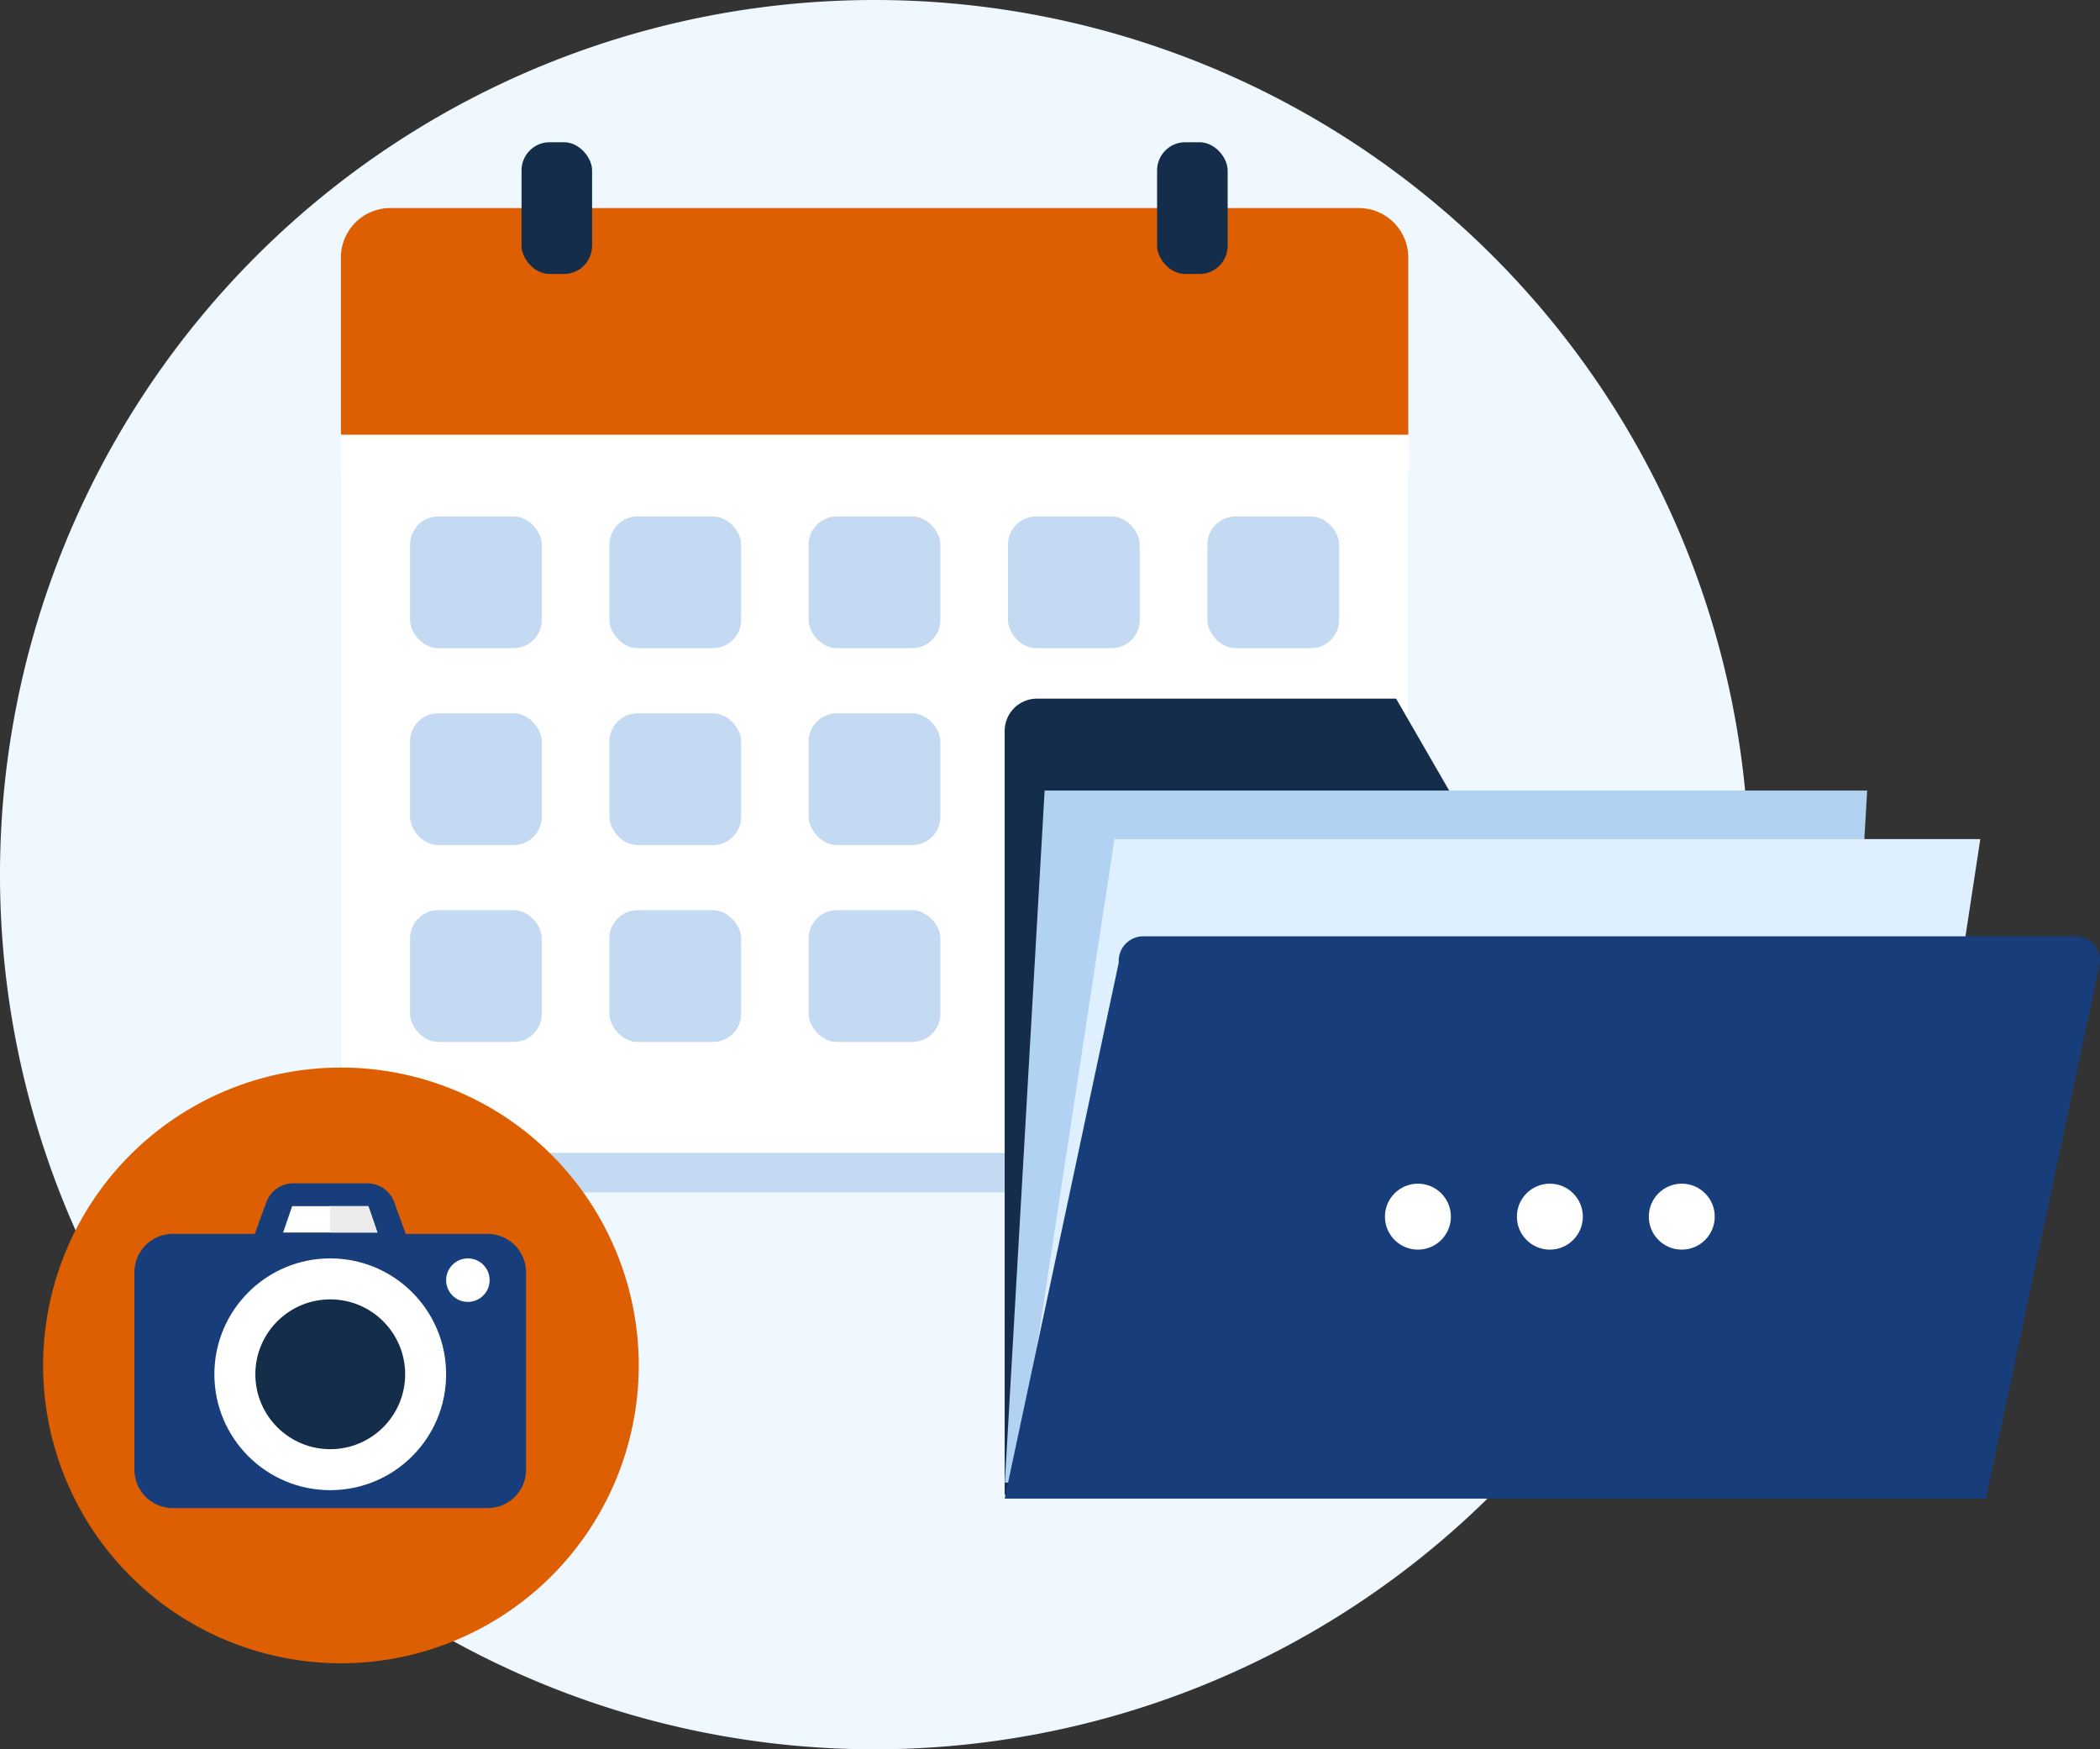
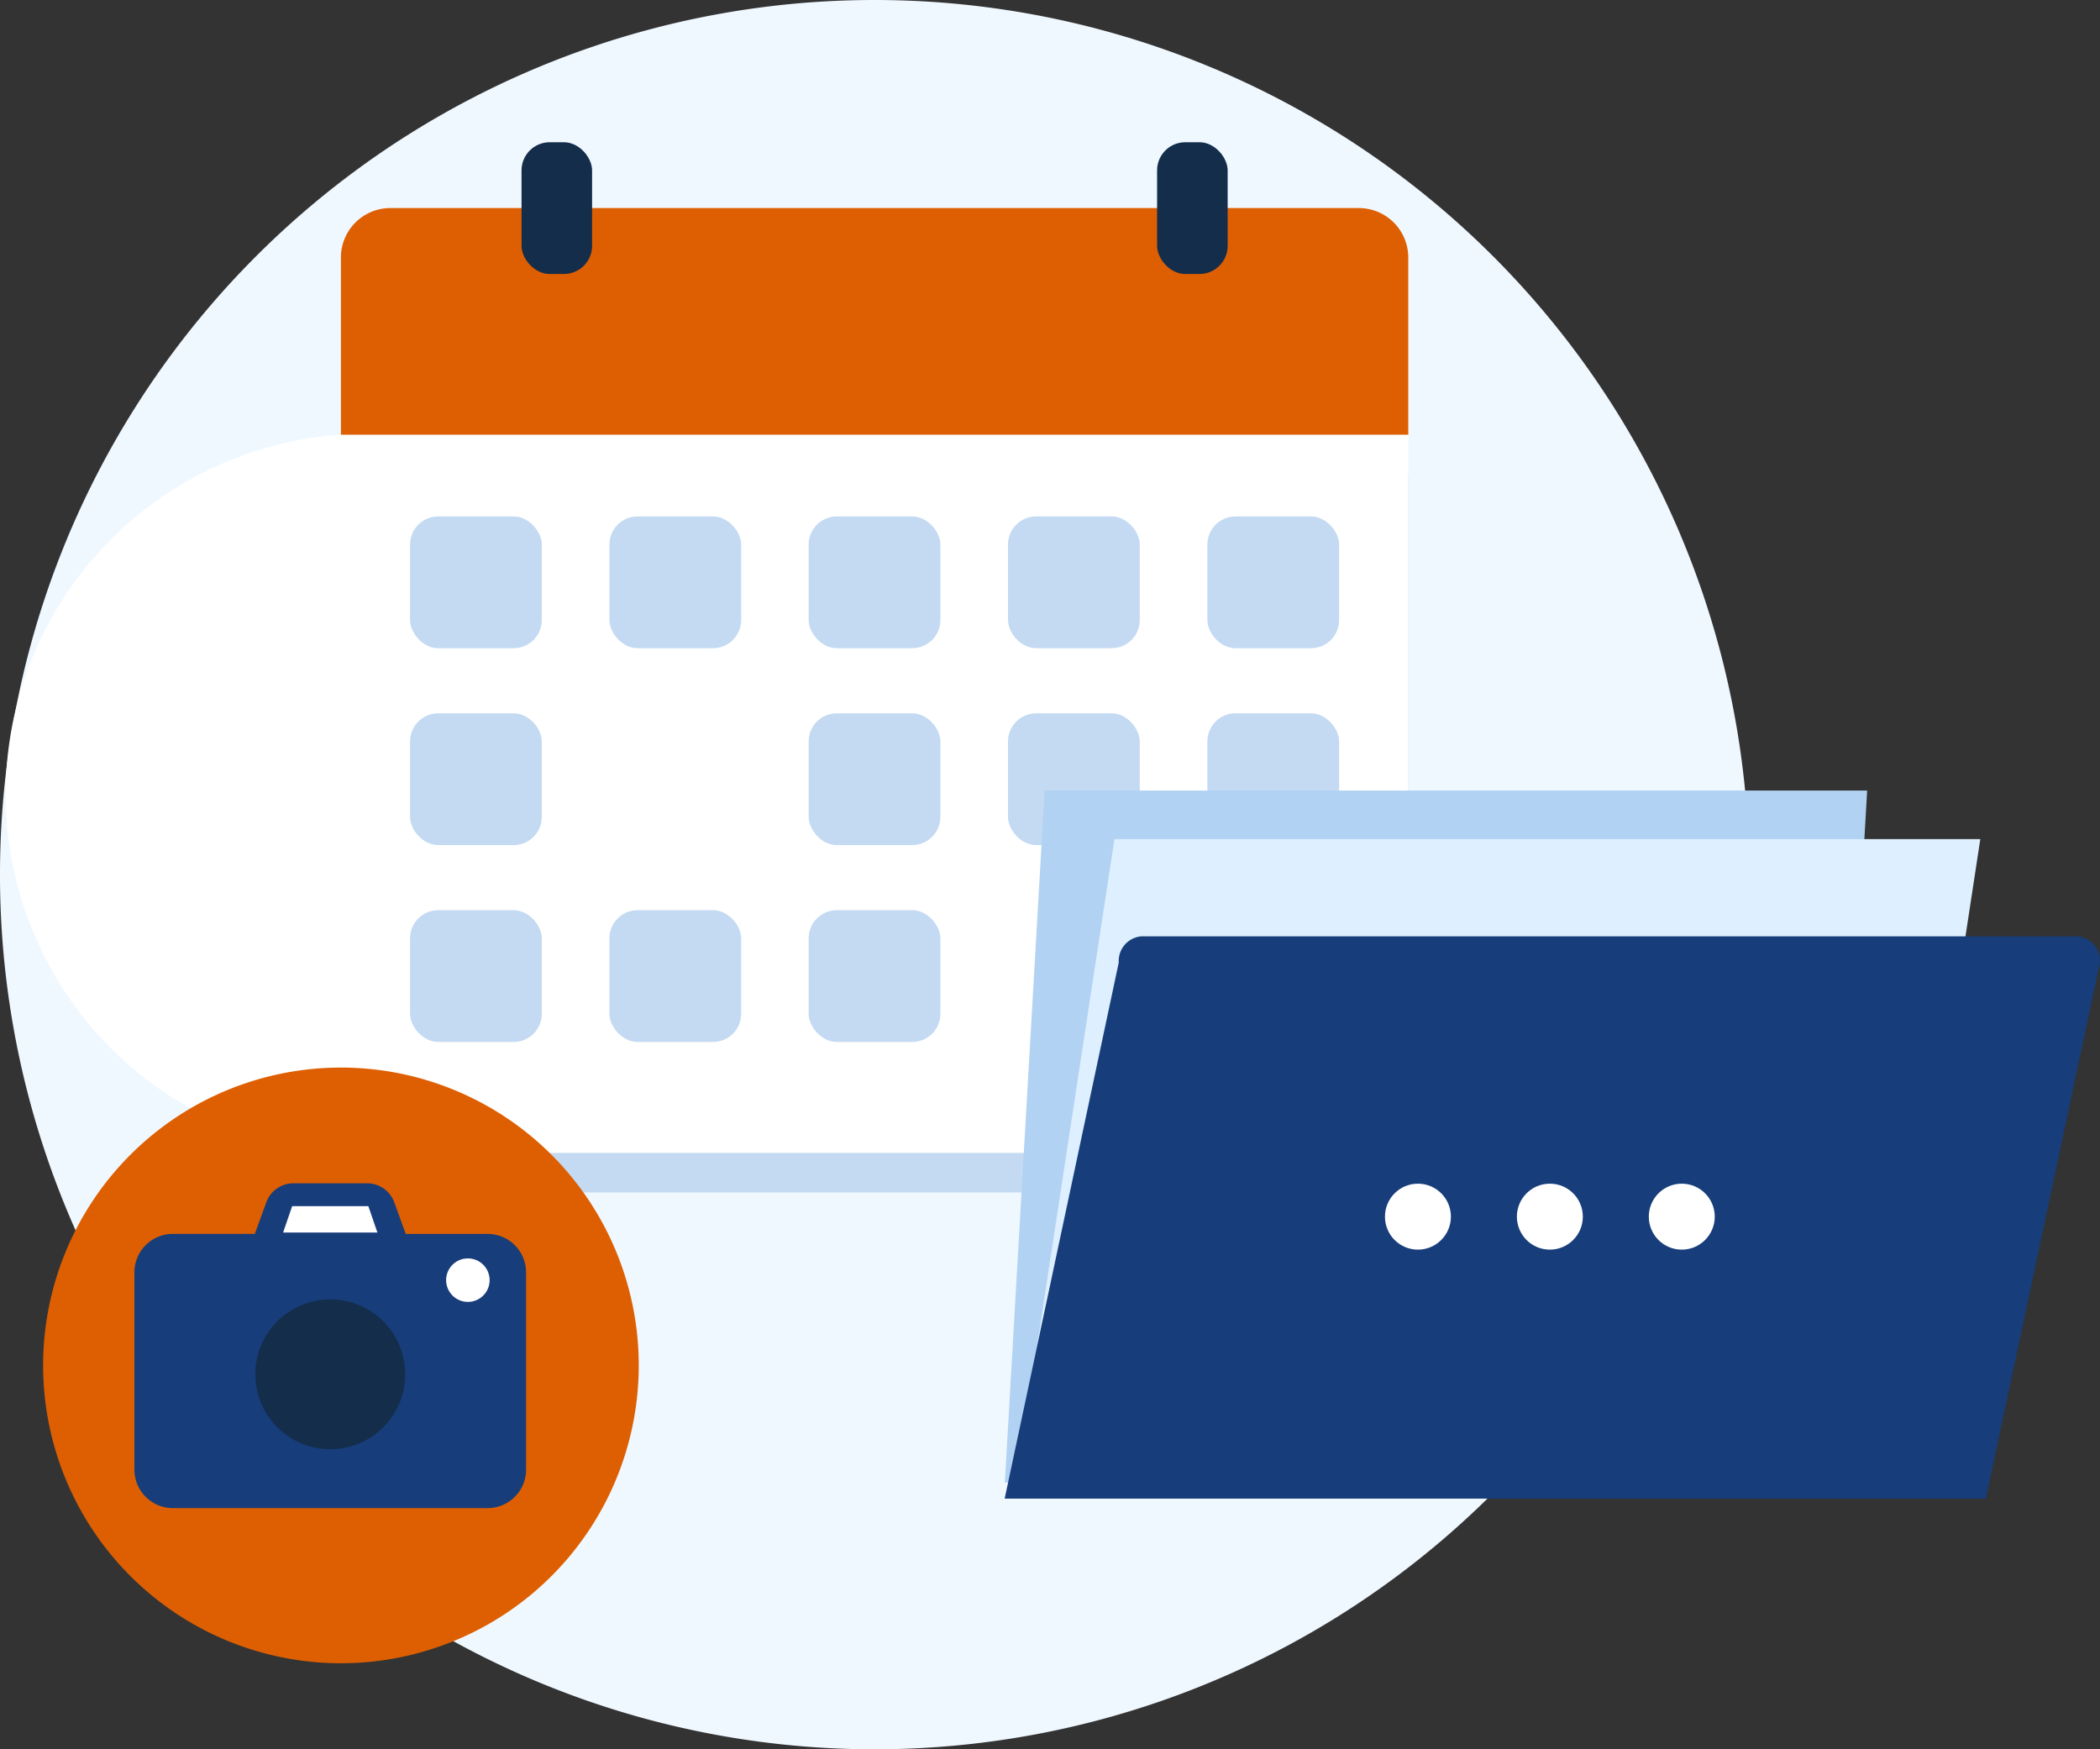
<svg xmlns="http://www.w3.org/2000/svg" width="155.127" height="129.211" viewBox="0 0 155.127 129.211">
  <rect x="0" y="0" width="155.127" height="129.211" fill="#333333" stroke="none" />
  <defs>
    <style>.a{fill:#f0f8ff;}.b{fill:#c3daf2;}.c{fill:#fff;}.d{fill:#de5f01;}.e{fill:#132d4b;}.f{fill:#173d7a;}.g{fill:#ebebeb;}.h{fill:#b1d2f2;}.i{fill:#deefff;}</style>
  </defs>
  <g transform="translate(-17472.586 563.893)">
    <g transform="translate(-23.024 -5.606)">
      <g transform="translate(17495.609 -558.287)">
        <path class="a" d="M64.606,0A64.606,64.606,0,1,1,0,64.606,64.606,64.606,0,0,1,64.606,0Z" transform="translate(0 0)" />
      </g>
      <g transform="translate(17520.793 -547.781)">
        <path class="b" d="M5,32.05V81.46A3.653,3.653,0,0,0,8.653,85.1H80.193a3.653,3.653,0,0,0,3.653-3.644V32.05Z" transform="translate(-5 -7.529)" />
-         <path class="c" d="M5,32.05V81.46A3.653,3.653,0,0,0,8.653,85.1H80.193a3.653,3.653,0,0,0,3.653-3.644V32.05Z" transform="translate(-5 -10.446)" />
+         <path class="c" d="M5,32.05A3.653,3.653,0,0,0,8.653,85.1H80.193a3.653,3.653,0,0,0,3.653-3.644V32.05Z" transform="translate(-5 -10.446)" />
        <path class="d" d="M83.846,16.593a3.653,3.653,0,0,0-3.653-3.653H8.653A3.653,3.653,0,0,0,5,16.593V29.682H83.846Z" transform="translate(-5 -8.078)" />
        <rect class="e" width="5.213" height="9.733" rx="2.08" transform="translate(60.291 0)" />
        <rect class="e" width="5.213" height="9.733" rx="2.08" transform="translate(13.342 0)" />
        <g transform="translate(5.107 27.64)">
          <rect class="b" width="9.733" height="9.733" rx="2.08" transform="translate(0 0)" />
          <rect class="b" width="9.733" height="9.733" rx="2.08" transform="translate(14.727 0)" />
          <rect class="b" width="9.733" height="9.733" rx="2.08" transform="translate(29.444 0)" />
          <rect class="b" width="9.733" height="9.733" rx="2.08" transform="translate(44.171 0)" />
          <rect class="b" width="9.733" height="9.733" rx="2.08" transform="translate(58.898 0)" />
          <rect class="b" width="9.733" height="9.733" rx="2.08" transform="translate(0 14.543)" />
-           <rect class="b" width="9.733" height="9.733" rx="2.08" transform="translate(14.727 14.543)" />
          <rect class="b" width="9.733" height="9.733" rx="2.08" transform="translate(29.444 14.543)" />
          <rect class="b" width="9.733" height="9.733" rx="2.08" transform="translate(44.171 14.543)" />
          <rect class="b" width="9.733" height="9.733" rx="2.08" transform="translate(58.898 14.543)" />
          <rect class="b" width="9.733" height="9.733" rx="2.08" transform="translate(0 29.085)" />
          <rect class="b" width="9.733" height="9.733" rx="2.08" transform="translate(14.727 29.085)" />
          <rect class="b" width="9.733" height="9.733" rx="2.08" transform="translate(29.444 29.085)" />
        </g>
      </g>
      <path class="d" d="M22,0A22,22,0,1,1,0,22,22,22,0,0,1,22,0Z" transform="translate(17498.795 -479.431)" />
      <g transform="translate(17505.539 -470.882)">
        <g transform="translate(0 0)">
          <g transform="translate(0)">
            <path class="f" d="M106.167,91.139h-6.047L99.268,88.8a2.132,2.132,0,0,0-2-1.4H91.819a2.132,2.132,0,0,0-2,1.4l-.851,2.336H82.917a2.842,2.842,0,0,0-2.842,2.842V108.55a2.842,2.842,0,0,0,2.842,2.842h23.249a2.842,2.842,0,0,0,2.842-2.842V93.981a2.843,2.843,0,0,0-2.843-2.842Z" transform="translate(-80.075 -87.401)" />
          </g>
          <g transform="translate(5.907 5.546)">
-             <ellipse class="c" cx="8.56" cy="8.56" rx="8.56" ry="8.56" />
-           </g>
+             </g>
          <g transform="translate(8.934 8.573)">
            <ellipse class="e" cx="5.533" cy="5.533" rx="5.533" ry="5.533" />
          </g>
          <g transform="translate(10.984 1.688)">
            <path class="c" d="M220.613,109.873h-6.966l.669-1.947h5.628Z" transform="translate(-213.647 -107.926)" />
          </g>
          <g transform="translate(14.454 1.688)">
-             <path class="g" d="M258.671,107.926h-2.827v1.947h3.5Z" transform="translate(-255.844 -107.926)" />
-           </g>
+             </g>
          <g transform="translate(23.026 5.546)">
            <ellipse class="c" cx="1.607" cy="1.607" rx="1.607" ry="1.607" />
          </g>
        </g>
      </g>
    </g>
    <g transform="translate(17546.801 -512.287)">
-       <path class="e" d="M2.386,3H28.915l4.59,7.952L52.019,28.991c1.318,0,13.327,7.97,13.327,9.287L75.331,30.3c0,1.318-5.932,15.787-7.249,15.787C68.081,46.089,0,63.084,0,61.766V5.386A2.386,2.386,0,0,1,2.386,3Z" transform="translate(0 -3)" />
      <path class="h" d="M-3.06,0H57.7l-2.94,51.117H-6Z" transform="translate(6.012 6.789)" />
      <path class="i" d="M.19,0H64.153l-6.19,40.55H-6Z" transform="translate(7.918 10.374)" />
      <path class="f" d="M10.114,0H79.226a1.821,1.821,0,0,1,1.686,1.932l-8.428,39.6H0l8.428-39.6A1.821,1.821,0,0,1,10.114,0Z" transform="translate(0 17.557)" />
      <g transform="translate(28.091 35.826)">
        <g transform="translate(0 0)">
          <g transform="translate(0 0)">
            <ellipse class="c" cx="2.436" cy="2.436" rx="2.436" ry="2.436" />
            <ellipse class="c" cx="2.436" cy="2.436" rx="2.436" ry="2.436" transform="translate(9.746)" />
            <ellipse class="c" cx="2.436" cy="2.436" rx="2.436" ry="2.436" transform="translate(19.491)" />
          </g>
        </g>
      </g>
    </g>
  </g>
</svg>